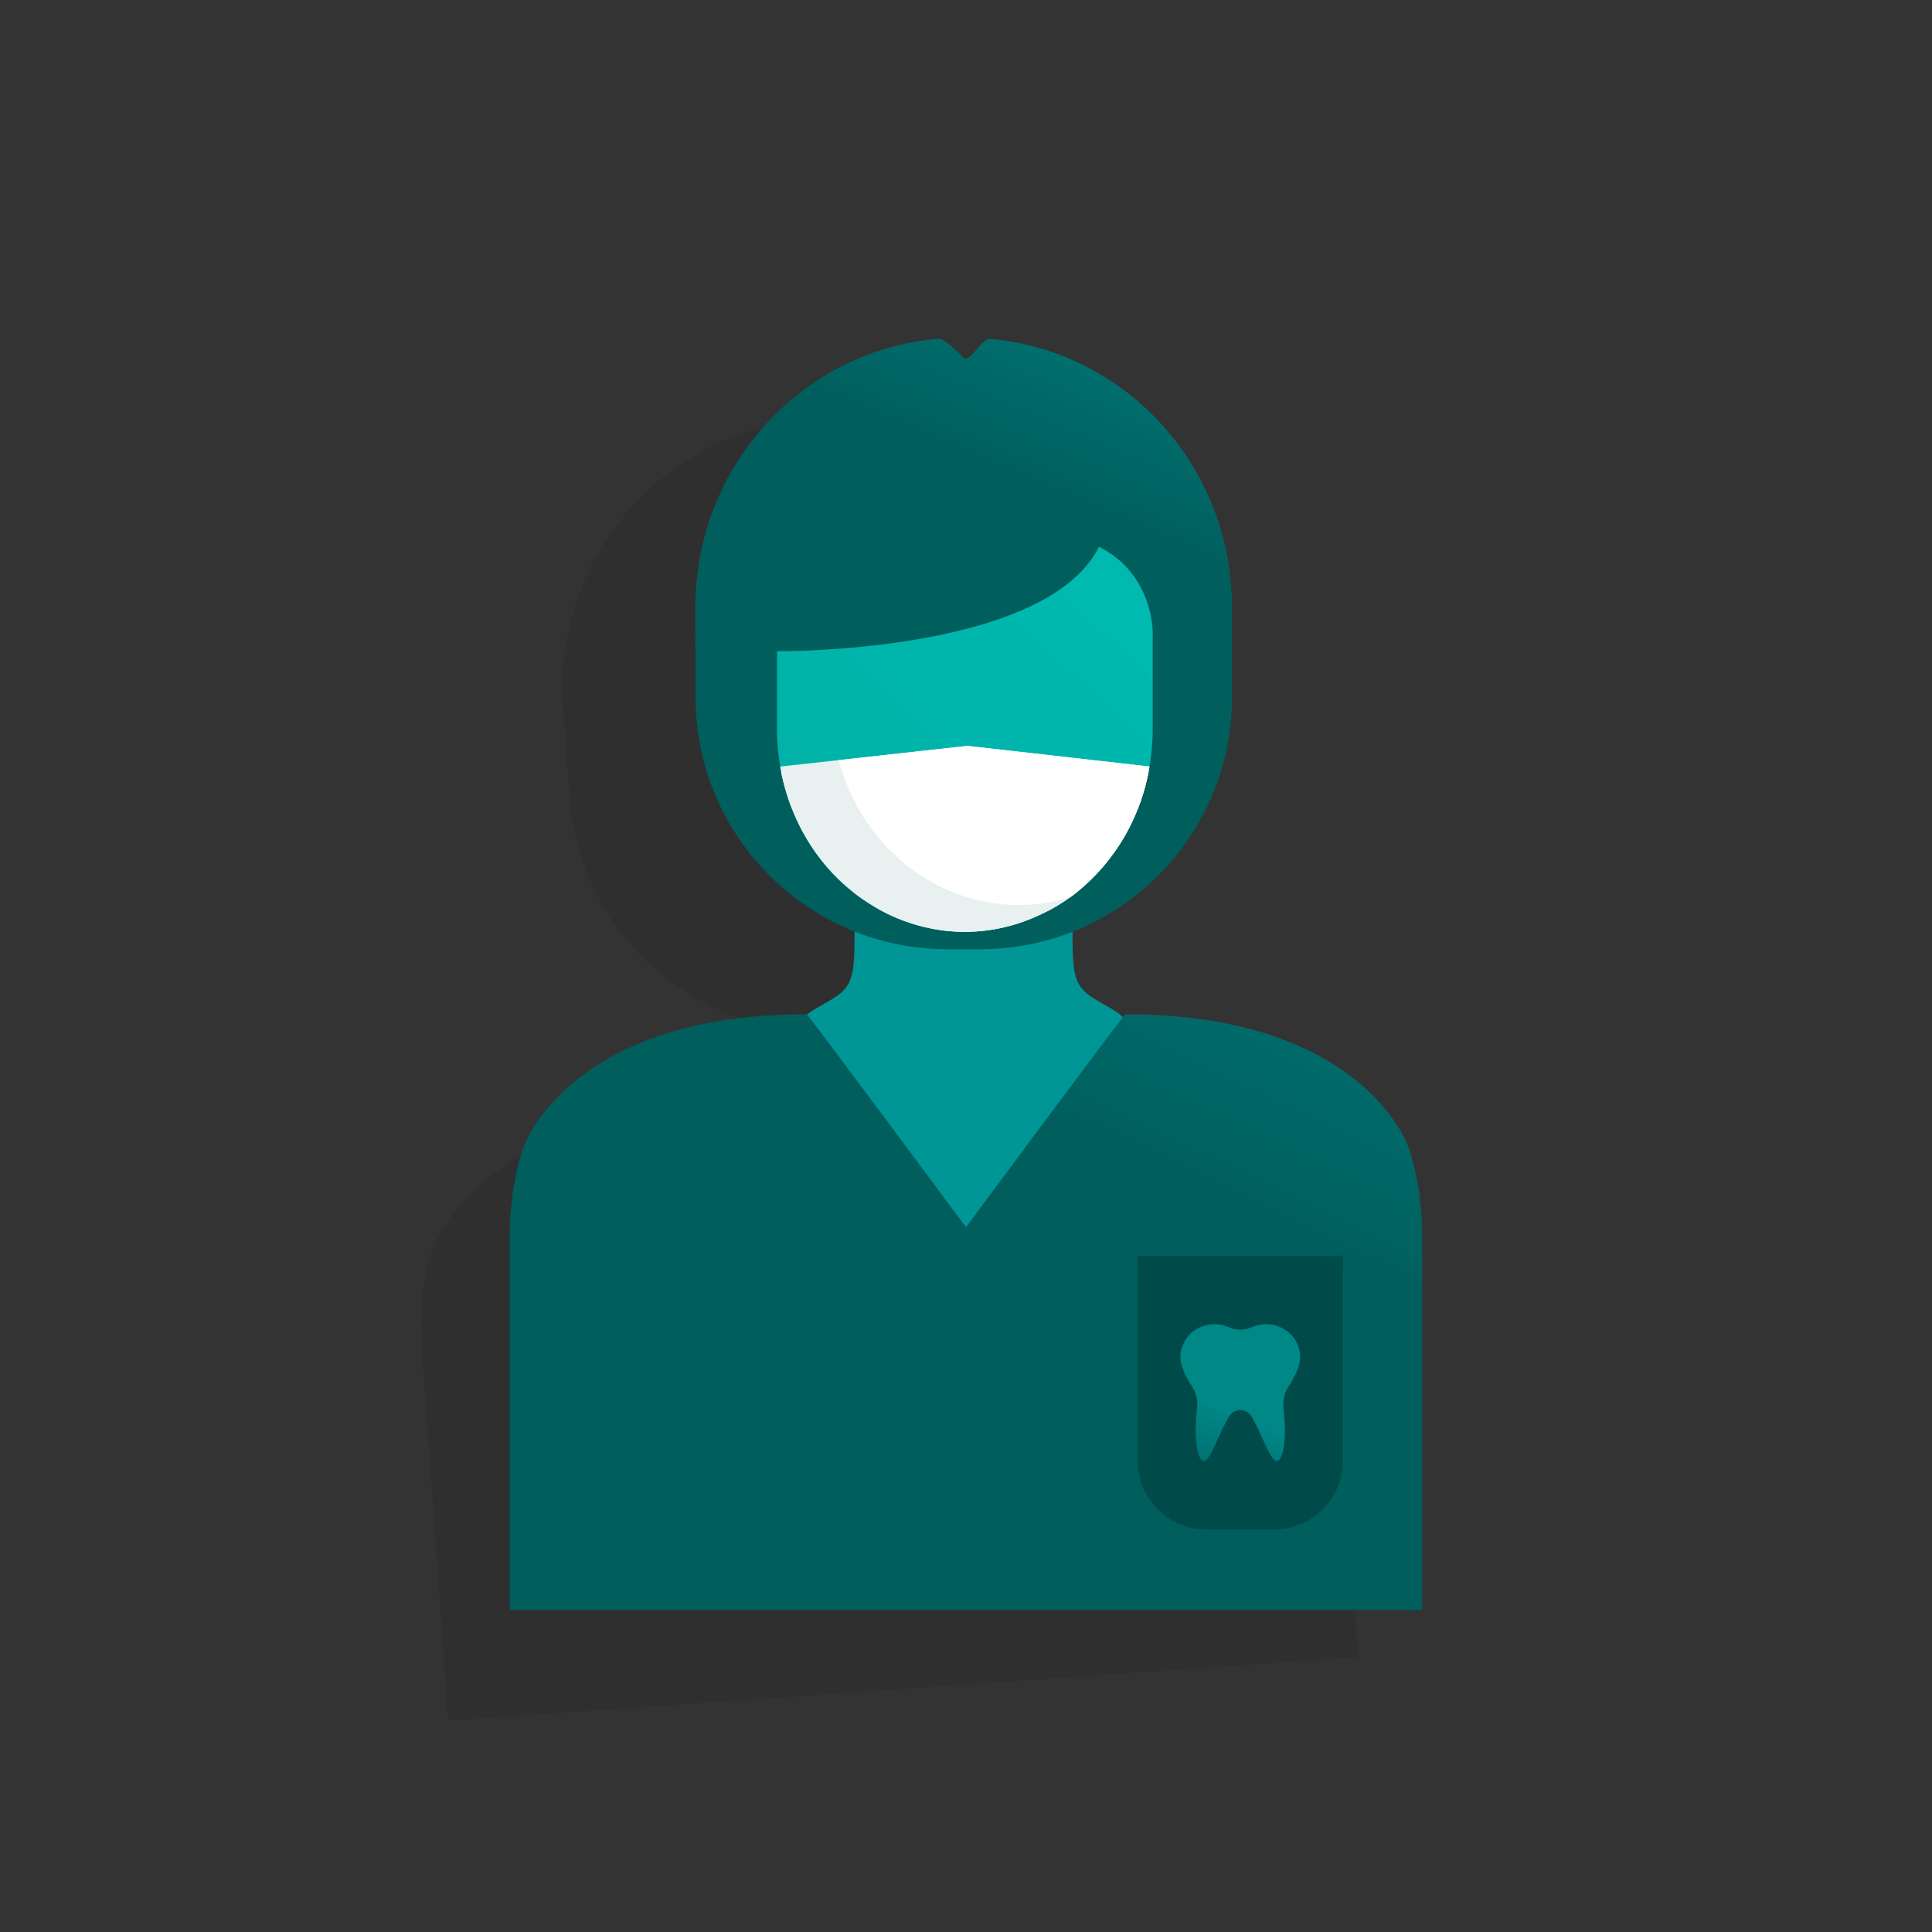
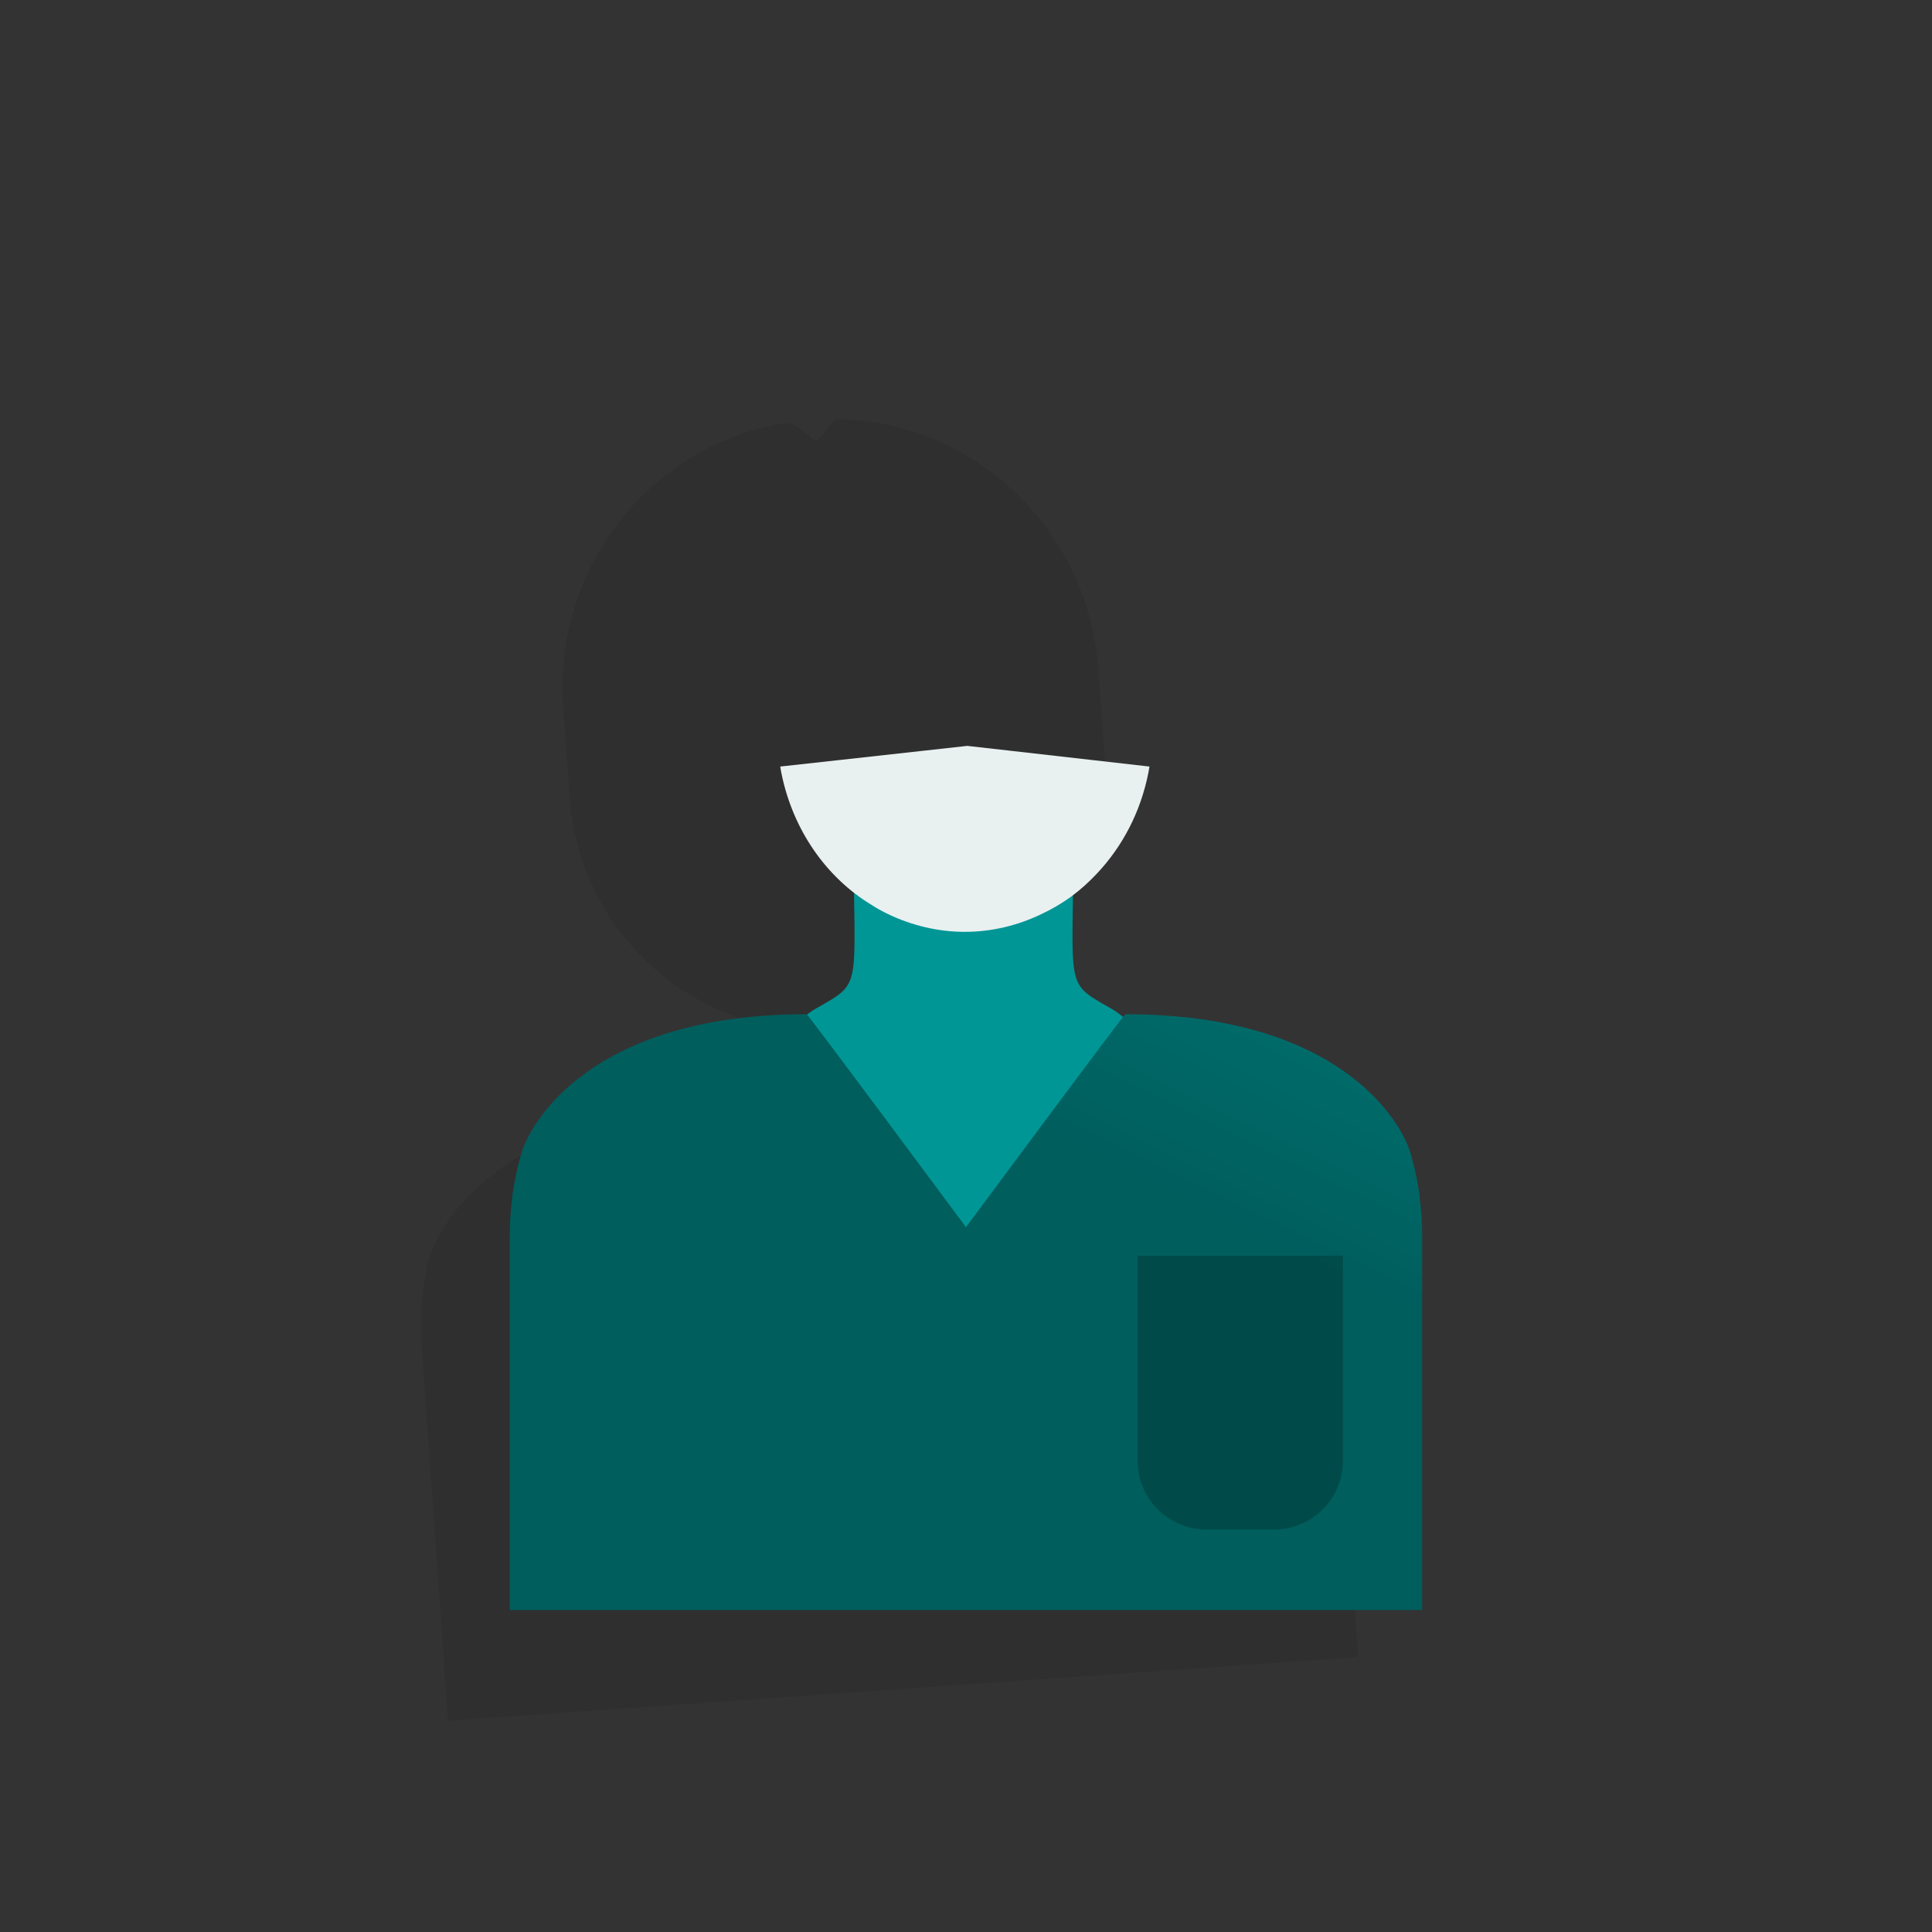
<svg xmlns="http://www.w3.org/2000/svg" xmlns:xlink="http://www.w3.org/1999/xlink" viewBox="0 0 72 72">
  <rect x="0" y="0" width="72" height="72" fill="#333333" stroke="none" />
  <defs>
    <style>
      .cls-1 {
        opacity: .08;
      }

      .cls-2 {
        fill: url(#linear-gradient-3);
      }

      .cls-3 {
        fill: url(#linear-gradient-2);
      }

      .cls-4 {
        fill: url(#linear-gradient-4);
      }

      .cls-5 {
        fill: url(#linear-gradient-5);
      }

      .cls-6 {
        fill: #f2f7f7;
      }

      .cls-7 {
        fill: #e9f0f0;
      }

      .cls-8 {
        fill: #fff;
      }

      .cls-9 {
        fill: url(#linear-gradient);
      }

      .cls-10 {
        opacity: .2;
      }

      .cls-11 {
        opacity: .8;
      }
    </style>
    <linearGradient id="linear-gradient" x1="85.232" y1="-20.567" x2="38.166" y2="38.423" gradientTransform="matrix(1, 0, 0, 1, 0, 0)" gradientUnits="userSpaceOnUse">
      <stop offset="0" stop-color="#005e5d" />
      <stop offset=".448" stop-color="#008584" />
      <stop offset=".644" stop-color="#009695" />
    </linearGradient>
    <linearGradient id="linear-gradient-2" x1="54.192" y1="14.421" x2="40.321" y2="42.99" gradientTransform="matrix(1, 0, 0, 1, 0, 0)" gradientUnits="userSpaceOnUse">
      <stop offset="0" stop-color="#009695" />
      <stop offset="1" stop-color="#005e5d" />
    </linearGradient>
    <linearGradient id="linear-gradient-3" x1="45.281" y1="2.37" x2="38.403" y2="18.419" xlink:href="#linear-gradient-2" />
    <linearGradient id="linear-gradient-4" x1="54.04" y1="7.988" x2="-7.351" y2="73.555" gradientTransform="matrix(1, 0, 0, 1, 0, 0)" gradientUnits="userSpaceOnUse">
      <stop offset="0" stop-color="#00c4bb" />
      <stop offset="1" stop-color="#009185" />
    </linearGradient>
    <linearGradient id="linear-gradient-5" x1="45.767" y1="52.569" x2="44.185" y2="56.582" gradientTransform="matrix(1, 0, 0, 1, 0, 0)" gradientUnits="userSpaceOnUse">
      <stop offset="0" stop-color="#009796" />
      <stop offset="1" stop-color="#005e5d" />
    </linearGradient>
  </defs>
  <g id="Layer_6" data-name="Layer 6" />
  <g id="Layer_5" data-name="Layer 5">
    <path class="cls-1" d="M49.57,47.158c-.018-.119-.036-.228-.054-.347-.016-.079-.022-.169-.047-.247-.006-.08-.032-.168-.037-.248-.042-.168-.074-.336-.125-.503-.001-.02-.013-.039-.015-.069-.081-.305-.183-.619-.294-.922-.422-1.174-3.013-5.001-10.971-4.444-.009,.009-.036,.048-.08,.112-.144-.109-.303-.21-.484-.297-1.311-.632-1.476-.651-1.612-2.752,3.377-1.614,5.601-5.167,5.32-9.127l-.237-3.348c-.356-5.089-4.385-9.03-9.263-9.326-.144-.009-.289-.015-.435-.017-.279-.004-.599,.79-.882,.81,0,0-.768-.72-1.032-.679-5.029,.771-8.704,5.356-8.337,10.607l.245,3.378c.285,3.94,2.967,7.13,6.515,8.261,.159,2.107-.001,2.147-1.213,2.957-.125,.083-.229,.176-.331,.269l-.019-.02c-7.959,.557-9.991,4.707-10.246,5.928-.068,.315-.125,.64-.163,.954,.002,.03-.006,.05-.005,.07-.028,.173-.036,.343-.054,.515,.006,.08-.008,.171-.002,.251-.014,.081-.008,.171-.012,.251-.002,.12-.004,.231-.005,.351,.004,.2,.008,.401,.021,.59l.701,10.02,.059,.843,.037,.529,.183,2.619,33.917-2.372-.183-2.619-.037-.529-.059-.843-.701-10.02c-.013-.189-.037-.388-.061-.587Z" />
    <path class="cls-9" d="M43.396,40.876c-.572-1.155-.675-2.54-2.009-3.303-1.777-1.016-1.38-.639-1.38-6.635-.869,.325-2.268-1.221-3.145-.754-.375,.199-.671,.421-.954,.622-.283-.201-.579-.423-.954-.622-.877-.467-2.276,1.078-3.145,.754,0,5.996,.398,5.619-1.38,6.635-1.334,.762-1.436,2.148-2.009,3.303,1.982,.65,7.53,14.499,7.531,14.5h1c.512-.169,4.46-13.85,6.443-14.5Z" />
    <path class="cls-3" d="M52.98,45.365c-.01-.12-.02-.23-.03-.35-.01-.08-.01-.17-.03-.25,0-.08-.02-.17-.02-.25-.03-.17-.05-.34-.09-.51,0-.02-.01-.04-.01-.07-.06-.31-.14-.63-.229-.94-.339-1.2-2.657-5.198-10.635-5.198-.15,.137-5.461,7.296-5.937,7.937-.475-.641-5.786-7.8-5.937-7.937-7.978,0-10.295,3.998-10.635,5.198-.09,.31-.169,.63-.229,.94,0,.03-.01,.05-.01,.07-.04,.17-.06,.34-.09,.51,0,.08-.02,.17-.02,.25-.02,.08-.02,.17-.03,.25-.01,.12-.02,.23-.03,.35-.01,.2-.02,.4-.02,.59v14.045H53v-14.045c0-.19-.01-.39-.02-.59Z" />
-     <path class="cls-2" d="M25.923,26.012c.013,5.175,4.211,9.363,9.385,9.363h1.222c5.186,0,9.389-4.207,9.385-9.394l-.003-3.356c0-5.101-3.744-9.313-8.59-9.949-.143-.019-.287-.035-.432-.047-.278-.024-.653,.747-.937,.747,0,0-.716-.772-.982-.75-5.07,.418-9.057,4.736-9.056,10l.008,3.387Z" />
-     <path class="cls-4" d="M42.957,23.517v3.65c0,.56-.06,1.11-.16,1.63-.29,1.47-.97,2.75-1.91,3.75-.6,.64-1.3,1.16-2.08,1.52-.87,.42-1.84,.66-2.85,.66s-1.98-.24-2.86-.66c-1.99-.95-3.5-2.88-3.98-5.27-.1-.52-.16-1.07-.16-1.63v-2.9s10,.11,12-3.89c2,1,2,3.14,2,3.14Z" />
-     <path class="cls-6" d="M42.797,28.797c-.09,.47-.22,.91-.39,1.34l-2.42,.81v2.41c-.37,.28-.76,.52-1.18,.71-.87,.42-1.84,.66-2.85,.66s-1.98-.24-2.86-.66c-.209-.105-.411-.218-.609-.34h0c-.1-.07-.21-.13-.31-.2-.11-.07-.21-.15-.3-.22-.02-.01-.04-.02-.06-.04v-2.38l-2.31-.79h-.01c-.03-.07-.05-.14-.08-.22-.03-.07-.05-.14-.07-.22-.02-.03-.03-.06-.03-.09-.08-.25-.15-.51-.2-.77h13.68Z" />
    <path class="cls-7" d="M42.837,28.567c-.01,.08-.03,.16-.04,.23-.29,1.47-.97,2.75-1.91,3.75-.3,.32-.62,.61-.97,.87-.35,.25-.72,.47-1.11,.65-.87,.42-1.84,.66-2.85,.66s-1.98-.24-2.86-.66c-.21-.1-.41-.21-.61-.34-1.69-1.02-2.94-2.79-3.37-4.93-.01-.07-.03-.15-.04-.23l2.18-.24,4.79-.53,1.6,.18,5.19,.59Z" />
-     <path class="cls-8" d="M42.837,28.567c-.01,.08-.03,.16-.04,.23-.29,1.47-.97,2.75-1.91,3.75-.3,.32-.62,.61-.97,.87-.62,.2-1.28,.31-1.96,.31-1.01,0-1.98-.24-2.86-.66-.21-.1-.41-.21-.61-.34-1.55-.93-2.73-2.5-3.23-4.4l4.79-.53,1.6,.18,5.19,.59Z" />
    <path class="cls-10" d="M42.394,46.797h7.653v7.642c0,1.414-1.148,2.561-2.561,2.561h-2.53c-1.414,0-2.561-1.148-2.561-2.561v-7.642h0Z" />
    <g id="_dWZTG" data-name="2dWZTG" class="cls-11">
-       <path class="cls-5" d="M44.561,53.429c0-.053,0-.105,0-.158,.002-.267,.018-.532,.051-.797,.035-.287-.029-.553-.186-.8-.141-.222-.27-.45-.359-.696-.114-.313-.104-.624,.045-.923,.202-.404,.541-.636,1.004-.697,.239-.031,.468,.011,.687,.106,.279,.121,.561,.121,.84,0,.353-.152,.708-.157,1.061-.007,.29,.123,.501,.326,.633,.602,.15,.316,.154,.638,.025,.963-.093,.235-.218,.455-.354,.67-.1,.158-.159,.329-.179,.514-.012,.112-.001,.224,.01,.335,.013,.125,.024,.251,.032,.377,.006,.094,.007,.189,.01,.284,.006,.184,0,.368-.019,.551-.016,.165-.04,.329-.099,.486-.021,.056-.047,.11-.088,.155l-.019,.019c-.055,.047-.101,.048-.158,.002-.057-.046-.097-.106-.134-.167-.084-.136-.152-.28-.219-.425-.112-.241-.222-.483-.336-.724-.048-.101-.101-.2-.159-.297-.069-.116-.169-.2-.306-.236-.165-.044-.311-.003-.438,.103-.06,.05-.103,.111-.14,.178-.104,.187-.195,.381-.285,.574-.099,.213-.197,.427-.298,.639-.047,.099-.101,.196-.171,.284-.023,.028-.049,.055-.077,.078-.047,.037-.091,.035-.138-.002-.05-.04-.08-.094-.104-.15-.048-.113-.072-.231-.091-.35-.025-.163-.036-.326-.042-.49Z" />
-     </g>
+       </g>
  </g>
  <g id="Layer_9" data-name="Layer 9" />
  <g id="Layer_3" data-name="Layer 3" />
  <g id="Layer_4" data-name="Layer 4" />
  <g id="Layer_7" data-name="Layer 7" />
</svg>